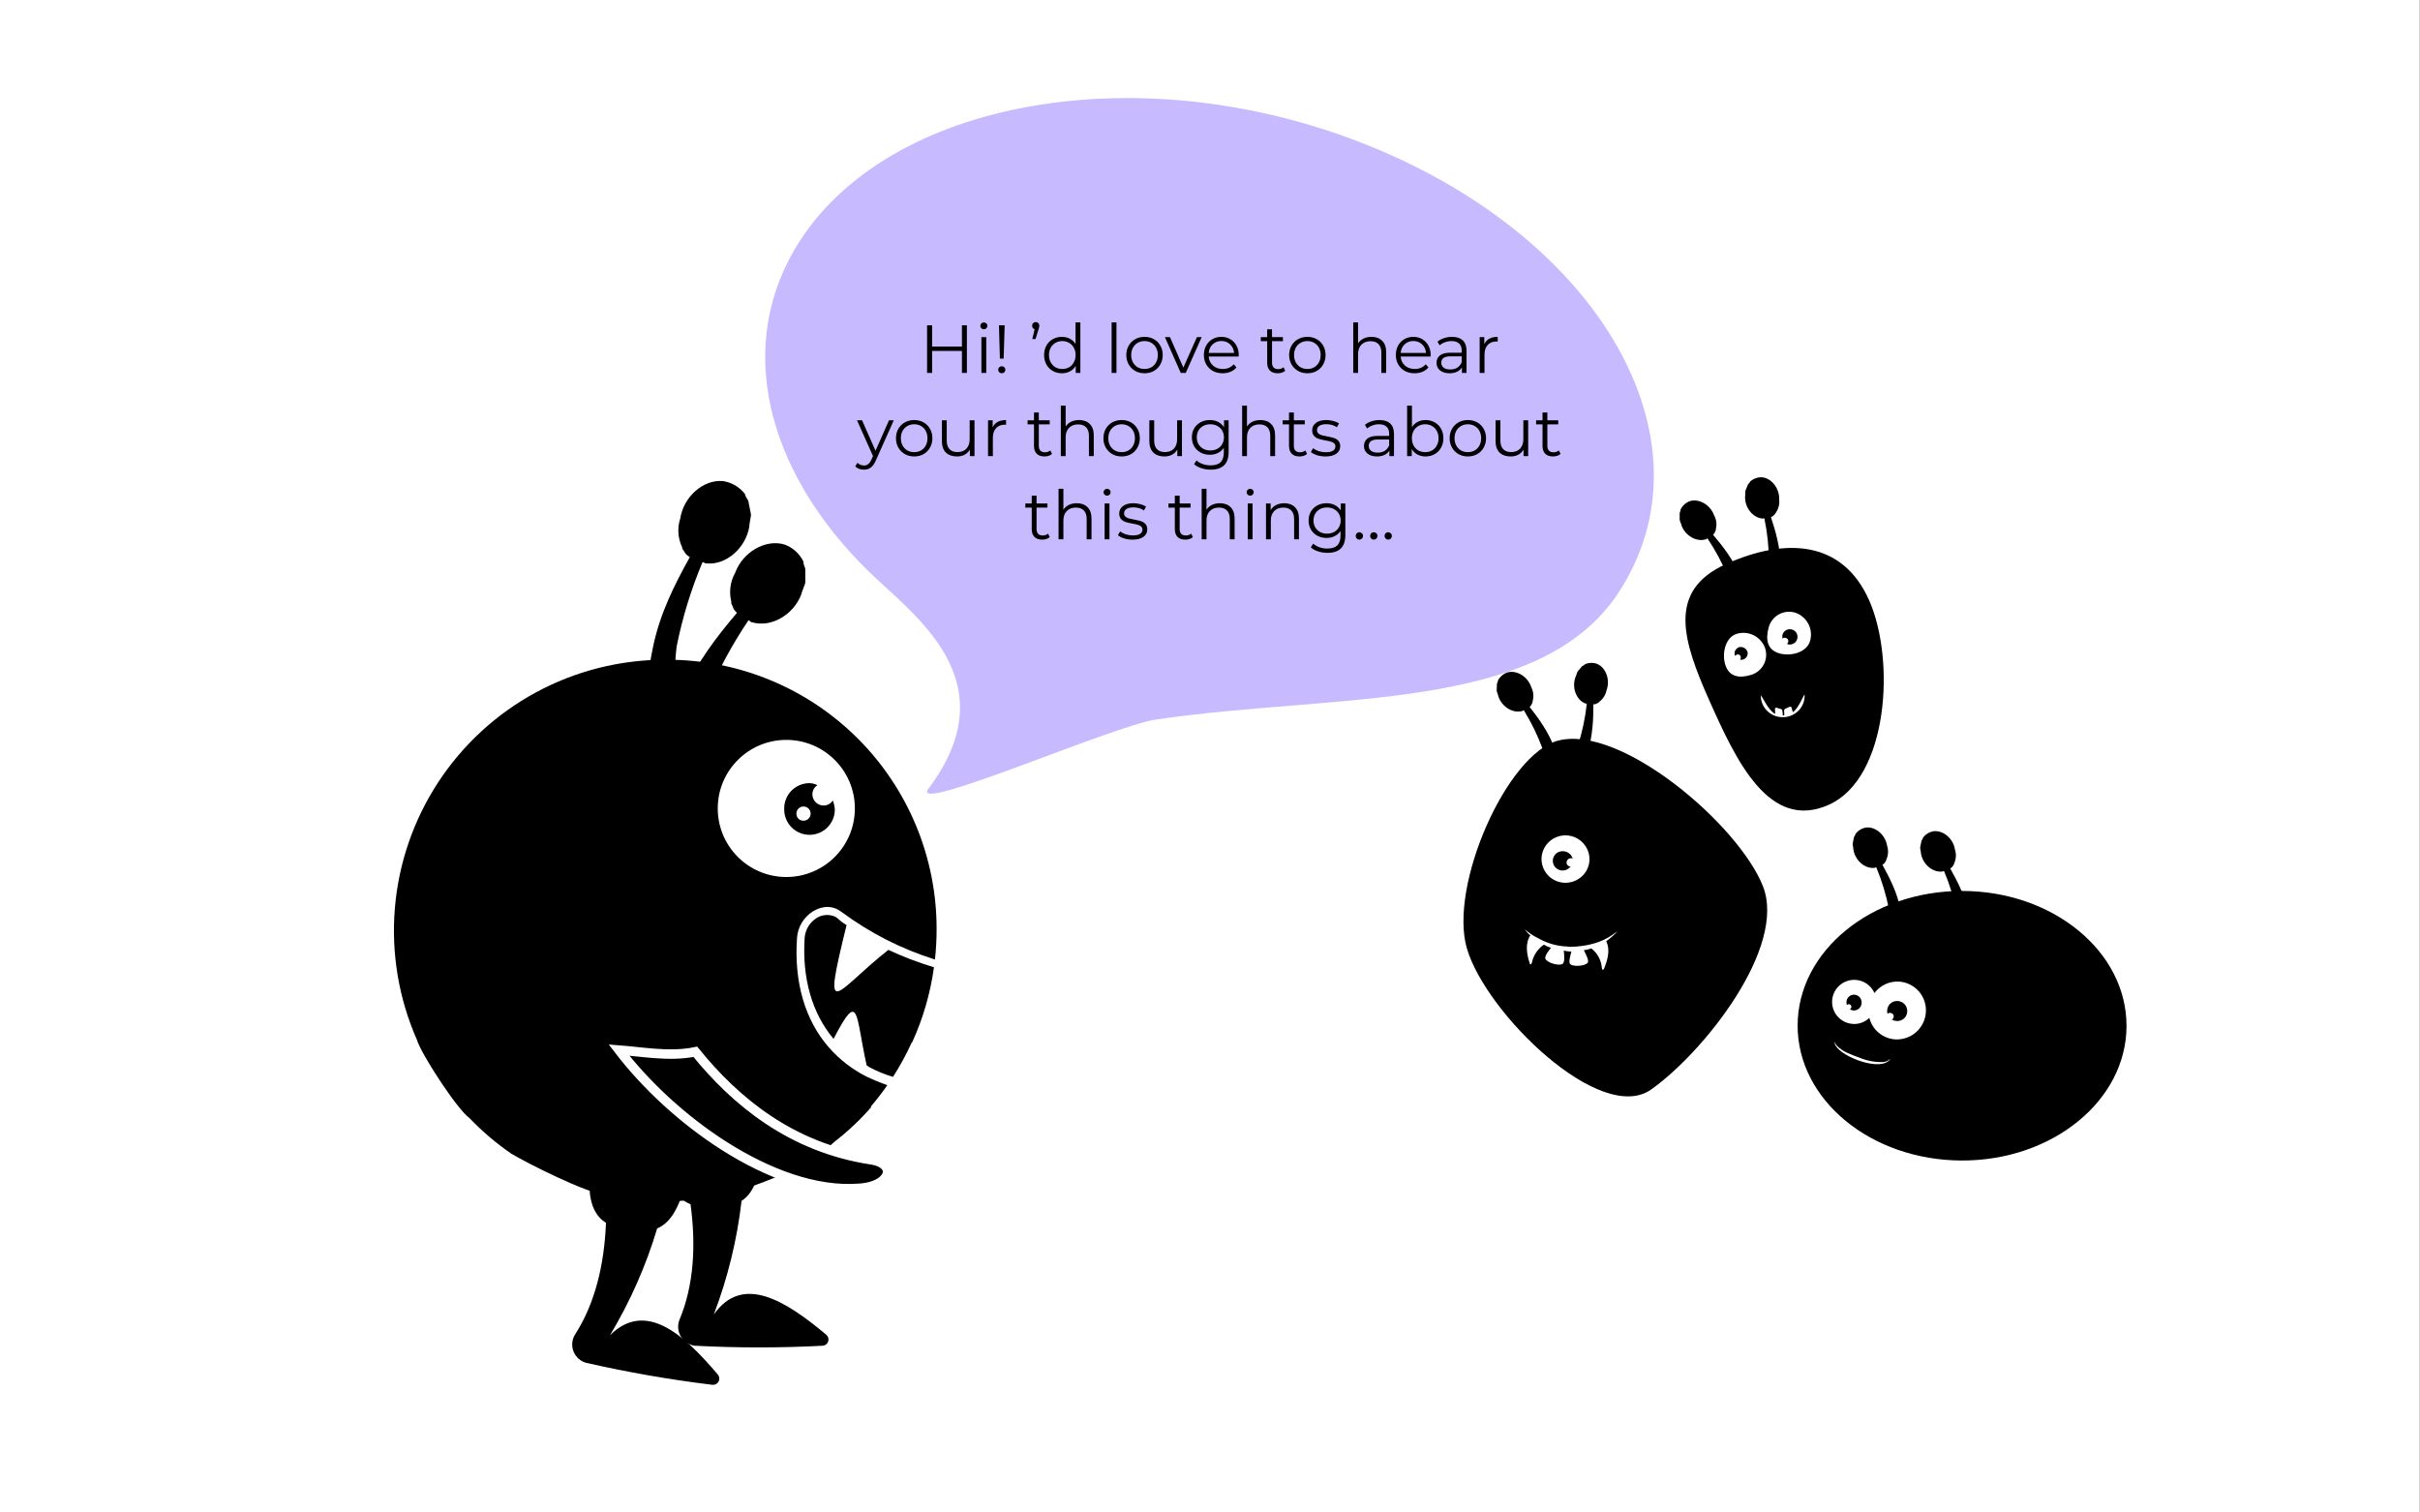
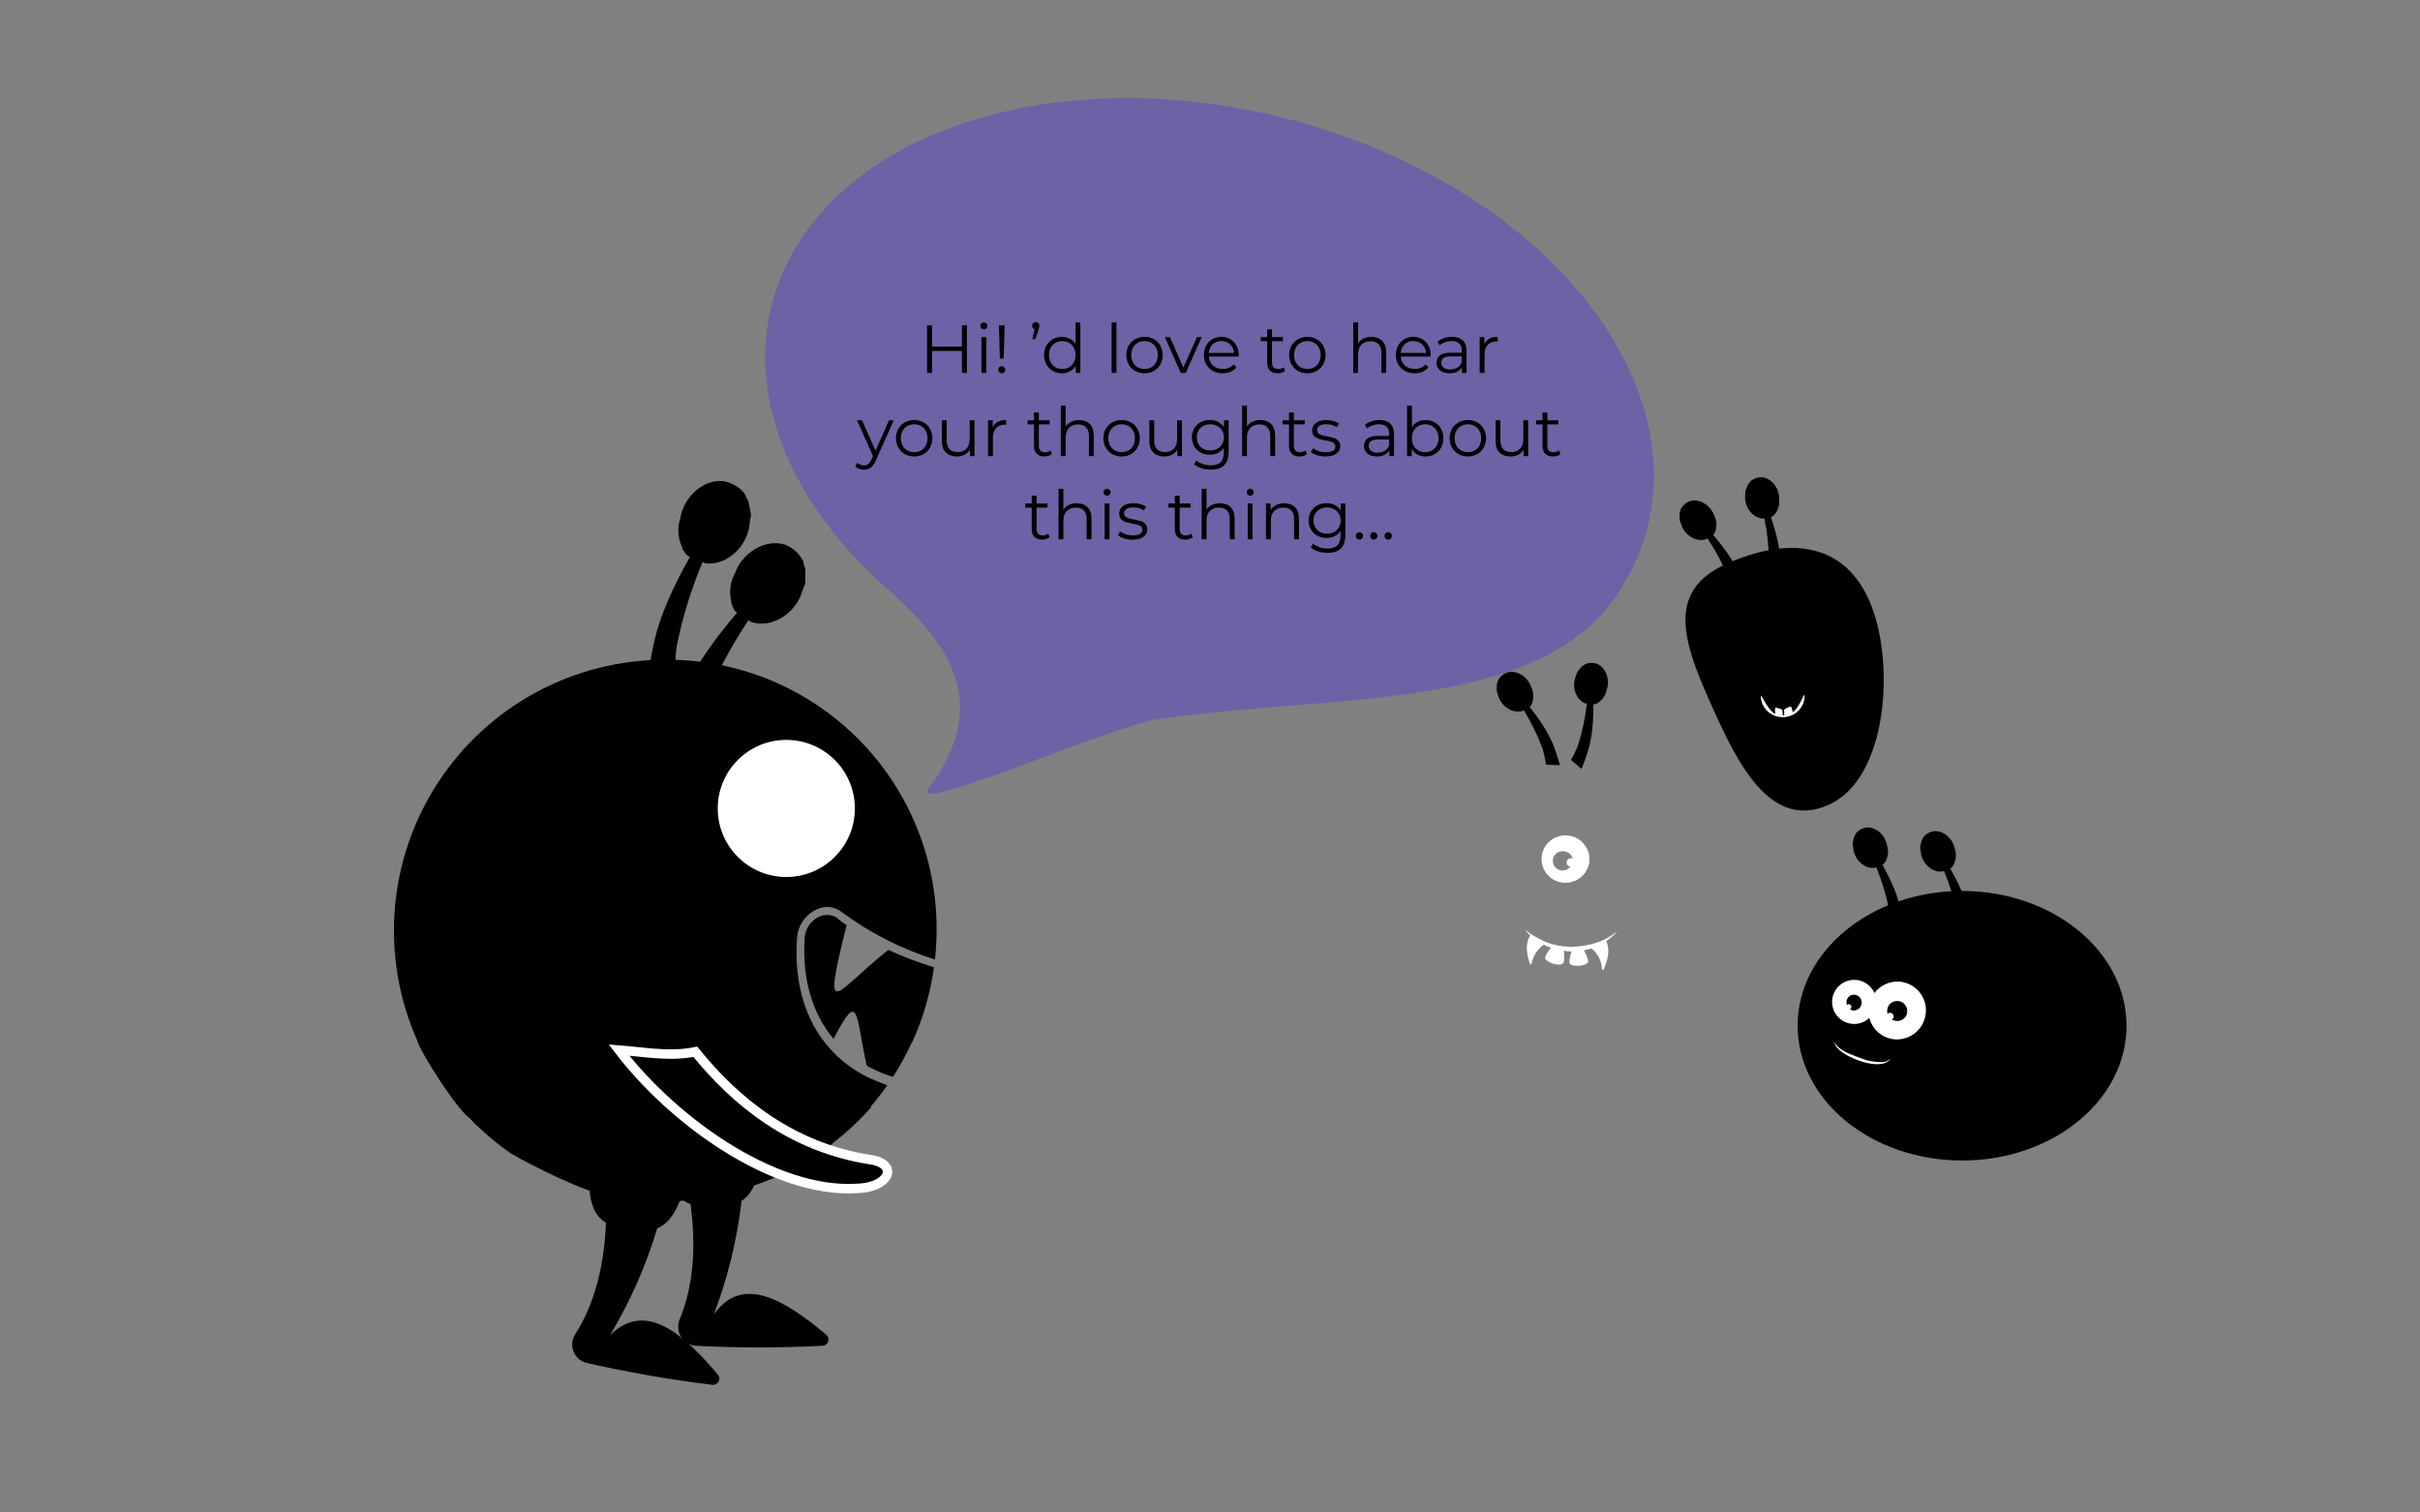
<svg xmlns="http://www.w3.org/2000/svg" width="1280" height="800" viewBox="0 0 1280 800" fill="none">
  <rect x="0" y="0" width="1280" height="800" fill="#808080" stroke="none" />
-   <path d="M1279.82 0H0V800H1279.82V0Z" fill="white" />
  <path d="M342.257 361.783L356.951 358.823C356.895 353.174 357.212 347.527 357.901 341.919C360.948 326.664 365.522 311.753 371.555 297.409C372.535 297.216 372.742 298.208 373.722 298.001C384.111 299.007 394.59 289.8 396.385 278.24C396.192 277.248 397.38 272.941 397.187 271.949L395.821 265.081C395.614 264.104 394.441 263.319 394.055 261.351C391.235 257.641 387.078 255.172 382.464 254.467C372.074 253.461 361.596 262.668 359.8 274.243C358.178 279.218 358.517 284.623 360.75 289.356L360.943 290.333C362.323 292.095 362.516 293.086 363.689 293.871L364.876 294.655C356.58 309.546 349.277 324.26 345.582 341.312C344.127 348.18 343.044 354.93 342.257 361.783Z" fill="black" />
  <path d="M442.96 485.702C442.23 485.064 441.356 484.612 440.413 484.385C438.999 483.966 437.513 483.854 436.052 484.055C434.592 484.257 433.191 484.768 431.943 485.554C430.175 486.663 428.685 488.163 427.589 489.94C426.492 491.716 425.819 493.72 425.621 495.798C424.14 517.455 429.545 535.959 440.887 549.504C454.643 522.977 452.348 536.507 458.418 563.582C459.188 563.834 459.425 564.396 460.195 564.648C464.063 566.695 468.125 568.352 472.322 569.592C476.078 563.758 479.403 557.657 482.272 551.34H482.465C488.222 538.727 492.108 525.342 494 511.608C485.744 509.141 477.682 506.068 469.879 502.415C441.213 525.049 434.638 542.606 447.772 489.299C446.041 488.279 444.428 487.073 442.96 485.702V485.702Z" fill="black" />
  <path d="M379.616 726.964C361.783 705.943 341.543 687.494 322.625 706.268C333.282 688.526 341.674 669.532 347.606 649.724C353.55 647.285 358.454 640.855 361.902 627.89C346.135 630.196 329.788 631.349 314.051 628.866C313.261 628.744 312.495 628.504 311.777 628.156C312.163 638.046 315.596 643.767 320.515 646.797C319.638 668.735 314.809 689.386 304.064 706.017C303.28 707.333 302.807 708.81 302.682 710.335C302.557 711.86 302.783 713.393 303.343 714.819C303.903 716.244 304.783 717.523 305.914 718.56C307.046 719.596 308.401 720.362 309.875 720.8C331.977 725.842 354.328 729.74 376.837 732.478C377.504 732.539 378.174 732.399 378.759 732.075C379.345 731.752 379.819 731.26 380.119 730.665C380.419 730.069 380.532 729.397 380.442 728.737C380.352 728.077 380.064 727.459 379.616 726.964Z" fill="black" />
  <path d="M430.122 481.964C435.424 478.78 440.86 479.003 445.288 482.482C460.187 493.513 476.828 501.975 494.521 507.518C495.105 502.193 495.396 496.84 495.395 491.483C495.428 472.755 491.762 454.205 484.607 436.896C477.452 419.588 466.949 403.861 453.7 390.619C440.452 377.377 424.718 366.88 407.402 359.73C390.086 352.579 371.527 348.917 352.792 348.952H351.696C327.855 348.954 304.392 354.901 283.43 366.253C262.467 377.605 244.669 394.004 231.645 413.965C218.622 433.926 210.784 456.819 208.843 480.571C206.902 504.324 210.918 528.185 220.528 549.994C222.542 557.16 241.797 586.771 248.21 591.287C254.92 598.299 262.324 604.614 270.308 610.134C270.412 610.134 270.53 610.252 270.649 610.326C278.765 615.182 309.928 631.054 321.007 632.253C321.014 632.209 321.014 632.164 321.007 632.12C341.925 636.686 363.601 636.514 384.444 631.616C397.256 628.167 422.435 619.284 436.283 608.431C436.283 608.431 436.387 608.431 436.446 608.431C436.505 608.431 439.912 605.1 441.6 603.738C448.528 598.359 454.926 592.33 460.707 585.735C460.707 585.587 460.707 585.424 460.603 585.276C463.694 581.663 466.602 577.898 469.327 573.979C465.537 572.638 461.819 571.102 458.189 569.375C450.702 565.593 444.014 560.405 438.49 554.095C425.752 539.616 419.976 519.51 421.546 496.354C421.702 493.441 422.563 490.608 424.057 488.101C425.551 485.594 427.633 483.488 430.122 481.964Z" fill="black" />
  <path d="M436.943 705.902C415.773 688.226 392.828 673.484 377.542 695.293C384.92 675.944 389.857 655.747 392.237 635.17C397.618 631.748 401.359 624.621 402.482 611.154C387.432 616.147 371.614 620.043 355.766 620.355C354.971 620.37 354.178 620.266 353.415 620.043C355.499 629.748 359.861 634.859 365.242 636.948C368.199 658.757 367.016 679.914 359.328 698.242C358.793 699.673 358.59 701.208 358.734 702.73C358.877 704.251 359.364 705.721 360.157 707.026C360.95 708.332 362.029 709.44 363.312 710.267C364.595 711.093 366.048 711.617 367.563 711.798C390.093 712.984 412.669 712.984 435.199 711.798C435.859 711.741 436.486 711.486 436.999 711.067C437.513 710.647 437.888 710.082 438.076 709.446C438.264 708.809 438.257 708.131 438.055 707.499C437.853 706.867 437.465 706.31 436.943 705.902V705.902Z" fill="black" />
  <path d="M415.897 463.875C435.924 463.875 452.159 447.64 452.159 427.613C452.159 407.586 435.924 391.351 415.897 391.351C395.87 391.351 379.635 407.586 379.635 427.613C379.635 447.64 395.87 463.875 415.897 463.875Z" fill="white" />
-   <path d="M414.796 428.204C414.796 431.746 416.206 435.143 418.715 437.648C421.225 440.153 424.629 441.56 428.178 441.56C431.727 441.56 435.13 440.153 437.64 437.648C440.149 435.143 441.559 431.746 441.559 428.204C441.455 426.549 441.088 424.921 440.474 423.381C439.968 424.205 439.257 424.886 438.411 425.356C437.564 425.827 436.61 426.071 435.641 426.067C434.064 426.067 432.551 425.441 431.436 424.328C430.321 423.215 429.694 421.705 429.694 420.131C429.689 419.163 429.935 418.212 430.406 417.367C430.877 416.522 431.559 415.813 432.385 415.307C431.05 414.635 429.583 414.265 428.088 414.224C426.285 414.234 424.502 414.608 422.847 415.323C421.191 416.038 419.698 417.08 418.457 418.386C417.215 419.692 416.251 421.234 415.621 422.922C414.992 424.609 414.712 426.405 414.796 428.204V428.204ZM421.234 430.341C421.234 429.597 421.455 428.871 421.869 428.253C422.283 427.635 422.871 427.154 423.559 426.87C424.248 426.587 425.005 426.513 425.735 426.659C426.465 426.805 427.135 427.164 427.661 427.691C428.186 428.218 428.543 428.888 428.687 429.617C428.83 430.347 428.754 431.102 428.467 431.788C428.18 432.474 427.695 433.059 427.075 433.47C426.454 433.88 425.725 434.098 424.981 434.095C424.484 434.108 423.99 434.019 423.529 433.834C423.068 433.65 422.649 433.373 422.299 433.022C421.948 432.671 421.673 432.252 421.49 431.791C421.307 431.33 421.22 430.836 421.234 430.341V430.341Z" fill="black" />
  <path d="M354.531 385.772H369.516C370.57 380.204 371.984 374.711 373.749 369.327C379.702 354.895 387.101 341.103 395.834 328.162C396.829 328.162 396.829 329.157 397.839 329.157C407.879 332.129 419.924 325.146 423.934 314.094C423.934 313.099 425.939 309.073 425.939 308.077V301.051C425.939 300.041 424.944 299.045 424.944 297.025C422.899 292.822 419.298 289.582 414.904 287.993C404.864 285.022 392.819 292.004 388.809 303.056C386.245 307.638 385.523 313.024 386.789 318.12V319.115C387.799 321.121 387.799 322.086 388.809 323.141L389.804 324.136C378.769 337.194 368.729 350.237 361.704 366.311C359.016 372.744 356.639 379.176 354.531 385.772Z" fill="black" />
  <path d="M453.767 628.566L453.738 628.567L453.708 628.569C431.388 630.112 406.261 620.888 382.95 606.057C361.345 592.311 341.563 573.912 327.378 555.394C330.397 555.63 333.386 555.941 336.397 556.255C339.435 556.571 342.495 556.89 345.628 557.136C352.978 557.712 360.417 557.841 367.775 556.319C388.969 582.557 418.526 606.942 460.516 613.408L460.537 613.411L460.557 613.414C464.431 613.945 466.843 615.258 468.134 616.638C469.372 617.959 469.693 619.433 469.312 620.872C468.508 623.907 463.967 628.103 453.767 628.566Z" fill="black" stroke="white" stroke-width="5" />
  <path opacity="0.3" d="M423.242 127.16C473.598 49.719 611.35 28.575 730.937 79.937C850.524 131.299 906.629 235.788 856.273 313.16C814.593 377.232 707.179 366.548 611.489 380.557C588.233 384.021 480.335 431.399 491.088 417.13C533.998 360.193 483.261 325.351 460.092 302.839C405.043 249.503 387.778 181.656 423.242 127.16Z" fill="#471AFF" />
  <path d="M913.013 298.312C944.546 284.195 974.526 285.812 988.592 317.425C1002.66 349.039 998.827 411.569 967.294 425.671C935.76 439.772 918.263 402.287 904.183 370.673C890.102 339.059 881.465 312.413 913.013 298.312Z" fill="black" />
-   <path d="M824.091 391.73C857.576 383.053 919.894 436.625 932.488 468.815C945.082 501.006 901.581 556.176 873.43 576.21C846.672 595.311 785.925 535.98 775.879 501.672C766.174 468.489 797.052 398.763 824.091 391.73Z" fill="black" />
  <path d="M1124.77 542.678C1124.83 503.305 1085.94 471.326 1037.9 471.25C989.863 471.175 950.871 503.032 950.809 542.404C950.747 581.777 989.639 613.756 1037.68 613.832C1085.71 613.907 1124.71 582.051 1124.77 542.678Z" fill="black" />
  <path d="M1004.74 519.21C1002.19 519.015 999.64 519.466 997.316 520.52C994.991 521.574 992.972 523.197 991.445 525.238C990.612 523.35 989.292 521.715 987.619 520.501C985.946 519.287 983.981 518.537 981.923 518.328C979.865 518.118 977.788 518.456 975.903 519.308C974.019 520.159 972.395 521.494 971.196 523.176C969.998 524.857 969.267 526.826 969.08 528.88C968.892 530.935 969.254 533.003 970.129 534.873C971.004 536.742 972.36 538.347 974.059 539.524C975.759 540.701 977.74 541.407 979.803 541.572C981.434 541.708 983.076 541.494 984.617 540.943C986.158 540.392 987.562 539.518 988.735 538.379C989.509 541.449 991.231 544.198 993.656 546.239C996.082 548.28 999.089 549.509 1002.25 549.753C1006.3 550.023 1010.29 548.69 1013.36 546.043C1016.42 543.396 1018.32 539.65 1018.63 535.617C1018.96 531.606 1017.69 527.626 1015.09 524.55C1012.48 521.474 1008.76 519.554 1004.74 519.21V519.21ZM980.19 534.474C979.565 534.407 978.969 534.176 978.463 533.806C978.674 533.676 978.855 533.503 978.993 533.299C979.132 533.094 979.225 532.862 979.267 532.618C979.27 532.255 979.14 531.904 978.901 531.631C978.663 531.357 978.332 531.18 977.971 531.133C977.766 531.117 977.559 531.148 977.368 531.226C977.176 531.303 977.006 531.424 976.87 531.579C976.709 531.06 976.634 530.518 976.646 529.975C976.661 529.439 976.785 528.911 977.01 528.423C977.235 527.936 977.557 527.499 977.957 527.139C978.356 526.78 978.825 526.505 979.334 526.331C979.843 526.158 980.383 526.089 980.919 526.129C981.469 526.171 982.005 526.324 982.493 526.579C982.982 526.834 983.413 527.185 983.762 527.612C984.11 528.038 984.367 528.531 984.519 529.059C984.67 529.588 984.711 530.142 984.641 530.688C984.558 531.774 984.045 532.783 983.216 533.493C982.387 534.203 981.309 534.556 980.22 534.474H980.19ZM1003.07 540.027C1002.22 539.966 1001.38 539.718 1000.63 539.3C1000.91 539.16 1001.16 538.95 1001.33 538.69C1001.51 538.43 1001.62 538.128 1001.64 537.815C1001.68 537.301 1001.52 536.792 1001.18 536.399C1000.85 536.007 1000.37 535.763 999.857 535.721C999.58 535.682 999.297 535.714 999.036 535.815C998.775 535.917 998.545 536.084 998.368 536.3C998.2 535.661 998.134 535 998.174 534.34C998.217 533.641 998.401 532.956 998.715 532.329C999.029 531.702 999.466 531.144 1000 530.689C1000.54 530.235 1001.16 529.892 1001.83 529.683C1002.5 529.473 1003.21 529.401 1003.91 529.47C1005.31 529.588 1006.61 530.254 1007.53 531.325C1008.44 532.396 1008.9 533.784 1008.79 535.187C1008.74 535.88 1008.56 536.557 1008.24 537.177C1007.93 537.798 1007.5 538.35 1006.97 538.801C1006.44 539.252 1005.82 539.593 1005.16 539.804C1004.5 540.014 1003.8 540.09 1003.1 540.027H1003.07Z" fill="white" />
  <path d="M999.715 560.249C994.996 567.068 974.645 559.253 971.072 553.279C970.614 552.682 970.387 551.936 970.432 551.182H970.581C970.67 551.854 970.973 552.479 971.444 552.962C974.734 556.522 979.617 557.941 983.994 559.615C987.805 561.16 991.89 561.889 995.993 561.757C997.354 561.723 998.648 561.149 999.596 560.158L999.715 560.249V560.249Z" fill="white" />
  <path d="M809.437 494.696C806.618 499.052 807.449 504.585 809.156 509.612C809.156 510.358 809.957 510.298 810.253 509.165C811.07 505.296 813.339 501.893 816.589 499.663C817.787 500.348 819.049 500.912 820.357 501.349C819.318 502.542 816.781 505.823 817.39 507.121C818.324 509.299 824.808 511.178 826.603 509.717C827.82 508.807 827.285 504.078 827.107 502.825C828.367 503.096 829.648 503.261 830.935 503.318H831.158C830.757 504.914 829.496 508.941 830.49 509.91C832.063 511.521 838.605 511.014 839.822 509.135C840.623 507.897 838.339 503.959 837.76 502.587C839.106 502.42 840.429 502.105 841.706 501.647C843.308 502.879 844.631 504.438 845.588 506.223C846.544 508.008 847.113 509.976 847.255 511.999C847.433 513.252 847.952 513.132 848.353 512.521C850.296 507.703 851.854 502.527 849.57 497.843C851.721 496.307 853.709 494.553 855.504 492.608C853.471 493.786 847.121 500.394 830.727 500.812C825.401 500.424 820.757 500.215 813.384 496.173C810.873 494.913 808.53 493.339 806.411 491.489C806.411 491.489 806.99 492.131 807.895 493.324C808.357 493.837 808.874 494.297 809.437 494.696V494.696Z" fill="white" />
  <path d="M838.563 447.469C837.182 445.398 835.212 443.779 832.902 442.817C830.593 441.856 828.048 441.595 825.589 442.068C823.13 442.541 820.867 443.726 819.088 445.473C817.308 447.221 816.092 449.452 815.592 451.885C815.092 454.318 815.331 456.843 816.279 459.142C817.227 461.44 818.841 463.408 820.918 464.796C822.994 466.185 825.44 466.932 827.944 466.943C830.449 466.954 832.901 466.228 834.989 464.857C836.391 463.961 837.598 462.796 838.538 461.431C839.479 460.066 840.135 458.529 840.468 456.909C840.801 455.289 840.804 453.619 840.477 451.998C840.15 450.377 839.499 448.837 838.563 447.469V447.469ZM832.039 454.069C831.271 453.843 830.445 453.911 829.726 454.26C829.464 454.415 829.236 454.621 829.055 454.864C828.873 455.107 828.742 455.384 828.669 455.677C828.596 455.971 828.582 456.276 828.629 456.575C828.675 456.874 828.781 457.161 828.94 457.42C829.158 457.702 829.433 457.936 829.747 458.108C830.06 458.28 830.407 458.386 830.764 458.419C830.319 458.684 830.007 459.169 829.577 459.433C829.016 459.847 828.376 460.144 827.696 460.305C827.016 460.467 826.309 460.49 825.62 460.374C824.93 460.257 824.272 460.003 823.684 459.627C823.096 459.251 822.592 458.761 822.2 458.186C821.809 457.611 821.539 456.964 821.408 456.283C821.276 455.602 821.285 454.901 821.434 454.224C821.583 453.546 821.869 452.906 822.275 452.341C822.681 451.776 823.198 451.299 823.795 450.938C824.997 450.261 826.41 450.051 827.76 450.347C829.11 450.643 830.302 451.424 831.105 452.54C831.372 452.981 831.55 453.76 832.039 454.069Z" fill="white" />
-   <path d="M918.423 335.304C912.387 337.253 910.558 346.165 912.729 352.161C914.899 358.157 920.325 358.856 926.376 356.907C927.808 356.46 929.134 355.727 930.274 354.753C931.415 353.779 932.346 352.583 933.012 351.238C933.678 349.893 934.064 348.427 934.147 346.929C934.231 345.43 934.01 343.93 933.497 342.52C932.376 339.622 930.191 337.261 927.39 335.92C924.588 334.579 921.381 334.359 918.423 335.304V335.304ZM921.708 348.903C921.259 349.015 920.789 349.015 920.34 348.903C920.505 348.695 920.624 348.456 920.69 348.199C920.757 347.943 920.769 347.676 920.727 347.415C920.697 347.205 920.622 347.005 920.508 346.826C920.394 346.648 920.244 346.496 920.066 346.38C919.889 346.265 919.689 346.188 919.48 346.156C919.271 346.124 919.057 346.138 918.854 346.195C918.448 346.289 918.089 346.527 917.843 346.864C917.745 346.792 917.663 346.701 917.601 346.596C917.54 346.491 917.501 346.375 917.486 346.254C917.329 345.377 917.515 344.473 918.004 343.728C918.494 342.984 919.25 342.455 920.117 342.252C921.009 342.115 921.921 342.298 922.691 342.769C923.462 343.24 924.04 343.969 924.325 344.826C924.509 345.705 924.345 346.62 923.868 347.381C923.391 348.141 922.638 348.687 921.768 348.903H921.708Z" fill="white" />
-   <path d="M957.41 338.992C958.26 335.994 957.934 332.785 956.499 330.019C955.064 327.253 952.628 325.139 949.689 324.109C948.26 323.646 946.753 323.478 945.258 323.614C943.763 323.75 942.31 324.187 940.989 324.899C939.667 325.611 938.502 326.583 937.566 327.757C936.629 328.93 935.94 330.282 935.539 331.729C933.754 338.055 934.646 343.472 940.717 345.452C946.787 347.431 955.625 345.273 957.41 338.992ZM945.24 340.481C945.563 340.215 945.789 339.848 945.88 339.439C945.92 339.204 945.913 338.964 945.86 338.732C945.807 338.499 945.709 338.28 945.571 338.086C945.432 337.893 945.257 337.728 945.054 337.603C944.852 337.477 944.627 337.393 944.392 337.355C944.099 337.296 943.797 337.301 943.507 337.37C943.216 337.44 942.945 337.572 942.711 337.757C942.8 337.31 942.711 336.611 942.711 336.164C942.801 335.64 942.995 335.138 943.279 334.688C943.564 334.238 943.935 333.848 944.37 333.541C944.805 333.234 945.296 333.016 945.816 332.9C946.335 332.783 946.873 332.769 947.397 332.86C947.922 332.951 948.423 333.144 948.873 333.429C949.323 333.714 949.713 334.085 950.019 334.52C950.326 334.955 950.544 335.447 950.661 335.967C950.778 336.486 950.791 337.024 950.7 337.549C950.601 338.09 950.394 338.606 950.091 339.066C949.789 339.526 949.397 339.921 948.939 340.226C948.481 340.532 947.966 340.742 947.425 340.845C946.884 340.947 946.328 340.94 945.79 340.823C945.641 340.808 945.508 340.57 945.24 340.54V340.481Z" fill="white" />
  <path d="M948.245 376.689L947.626 374.296C947.586 374.194 947.525 374.101 947.446 374.023C947.368 373.945 947.274 373.884 947.17 373.843C947.066 373.803 946.955 373.783 946.843 373.787C946.731 373.79 946.621 373.816 946.52 373.863C945.754 374.195 945.12 374.512 944.369 374.844C944.169 374.923 943.997 375.055 943.872 375.226C943.747 375.397 943.674 375.6 943.661 375.81L943.764 378.39H942.984L942.748 375.824C942.696 375.62 942.587 375.433 942.434 375.286C942.28 375.138 942.088 375.035 941.878 374.988L939.83 374.397C939.725 374.336 939.606 374.304 939.484 374.305C939.363 374.305 939.244 374.339 939.14 374.401C939.037 374.464 938.953 374.553 938.898 374.659C938.843 374.765 938.818 374.884 938.828 375.002L938.945 377.583C935.497 376.141 931.739 367.823 931.4 367.809C931.367 368.289 931.367 368.77 931.4 369.25C931.73 372.19 933.221 374.888 935.555 376.768C937.889 378.649 940.881 379.563 943.894 379.317C946.907 379.071 949.703 377.683 951.686 375.45C953.668 373.217 954.681 370.315 954.508 367.362C953.977 367.448 951.339 374.743 948.245 376.689Z" fill="white" />
  <path d="M941.348 307.948L934.522 305.185C935.07 302.463 935.444 299.709 935.639 296.94C935.6 289.291 934.786 281.666 933.21 274.18C932.748 274.002 932.569 274.448 932.107 274.269C926.98 273.779 922.792 268.327 923.015 262.622C923.194 262.162 923.015 259.963 923.209 259.518L924.521 256.324C924.7 255.863 925.341 255.596 925.713 254.689C927.422 253.159 929.663 252.354 931.958 252.446C937.085 252.922 941.273 258.389 941.05 264.093C941.37 266.644 940.703 269.22 939.187 271.298L938.993 271.744C938.173 272.472 937.979 272.932 937.339 273.23L936.698 273.497C939.306 281.46 941.467 289.229 941.691 297.816C941.721 301.203 941.616 304.561 941.348 307.948Z" fill="black" />
  <path d="M923.286 312.969H915.945C915.436 310.25 914.752 307.567 913.898 304.936C910.991 297.88 907.384 291.133 903.131 284.796C902.641 284.796 902.626 285.285 902.137 285.285C897.228 286.767 891.34 283.314 889.383 277.875C889.383 277.386 888.404 275.43 888.419 274.911V271.473C888.419 270.984 888.908 270.495 888.908 269.502C889.907 267.435 891.673 265.84 893.832 265.056C898.741 263.574 904.629 267.042 906.586 272.466C907.843 274.722 908.188 277.373 907.55 279.876V280.365C907.061 281.343 907.061 281.847 906.571 282.321L906.067 282.81C911.466 289.198 916.36 295.585 919.786 303.439C921.091 306.596 922.262 309.738 923.286 312.969Z" fill="black" />
  <path d="M1042.67 492.326L1035.44 490.843C1035.46 488.074 1035.31 485.305 1034.97 482.555C1033.47 475.07 1031.21 467.754 1028.25 460.714C1027.75 460.611 1027.66 461.1 1027.17 460.996C1022.04 461.485 1016.91 456.978 1016.03 451.299C1016.12 450.81 1015.53 448.704 1015.62 448.215L1016.3 444.849C1016.4 444.36 1016.98 443.974 1017.16 443.011C1018.55 441.19 1020.6 439.982 1022.87 439.645C1028.01 439.141 1033.15 443.663 1034.03 449.342C1034.83 451.783 1034.66 454.436 1033.56 456.756L1033.47 457.23C1032.8 458.105 1032.69 458.579 1032.11 458.965L1031.53 459.35C1035.62 466.66 1039.21 473.881 1041.08 482.244C1041.78 485.654 1042.28 489.034 1042.67 492.326Z" fill="black" />
  <path d="M1006.69 490.374L999.528 488.891C999.555 486.12 999.398 483.351 999.055 480.602C997.575 473.116 995.349 465.799 992.411 458.761C991.924 458.657 991.835 459.146 991.348 459.043C986.269 459.547 981.189 455.024 980.304 449.345C980.407 448.871 979.831 446.75 979.92 446.261L980.584 442.895C980.688 442.421 981.249 442.035 981.441 441.071C982.814 439.247 984.843 438.033 987.096 437.691C992.175 437.201 997.269 441.709 998.14 447.388C998.932 449.829 998.763 452.482 997.667 454.802L997.579 455.276C996.899 456.151 996.811 456.626 996.235 457.011L995.659 457.412C999.705 464.707 1003.26 471.928 1005.09 480.291C1005.77 483.701 1006.3 487.008 1006.69 490.374Z" fill="black" />
  <path d="M836.502 406.693L830.957 401.966C832.307 399.576 833.505 397.102 834.545 394.559C836.873 387.302 838.464 379.827 839.296 372.247C838.914 371.921 838.605 372.247 838.237 371.98C833.575 369.936 831.325 363.506 833.31 358.128C833.619 357.757 834.134 355.624 834.443 355.164L836.649 352.557C836.972 352.172 837.649 352.127 838.281 351.372C840.354 350.449 842.703 350.38 844.826 351.179C849.488 353.224 851.738 359.654 849.768 365.032C849.274 367.549 847.849 369.784 845.782 371.284L845.473 371.654C844.473 372.084 844.149 372.469 843.458 372.513H842.782C842.782 380.869 842.384 388.899 839.943 397.107C838.928 400.426 837.781 403.581 836.502 406.693Z" fill="black" />
  <path d="M825.099 404.74L817.747 404.442C817.342 401.694 816.76 398.976 816.006 396.303C813.372 389.108 810.016 382.199 805.989 375.68C805.498 375.68 805.483 376.156 804.992 376.126C800.006 377.406 794.247 373.716 792.49 368.225C792.49 367.734 791.612 365.725 791.627 365.249L791.761 361.797C791.761 361.306 792.297 360.845 792.342 359.848C793.438 357.837 795.265 356.324 797.446 355.622C802.432 354.342 808.192 358.032 809.948 363.523C811.114 365.826 811.354 368.488 810.618 370.963V371.454C810.082 372.421 810.067 372.942 809.561 373.388L809.04 373.864C814.205 380.471 818.863 387.077 821.989 395.083C823.15 398.312 824.192 401.511 825.099 404.74Z" fill="black" />
  <path d="M511.416 172.053V197.253H508.788V185.625H493.02V197.253H490.356V172.053H493.02V183.285H508.788V172.053H511.416ZM519.101 178.317H521.657V197.253H519.101V178.317ZM520.397 174.177C519.869 174.177 519.425 173.997 519.065 173.637C518.705 173.277 518.525 172.845 518.525 172.341C518.525 171.861 518.705 171.441 519.065 171.081C519.425 170.721 519.869 170.541 520.397 170.541C520.925 170.541 521.369 170.721 521.729 171.081C522.089 171.417 522.269 171.825 522.269 172.305C522.269 172.833 522.089 173.277 521.729 173.637C521.369 173.997 520.925 174.177 520.397 174.177ZM528.373 172.053H531.397L530.857 189.693H528.877L528.373 172.053ZM529.885 197.433C529.357 197.433 528.901 197.253 528.517 196.893C528.157 196.509 527.977 196.065 527.977 195.561C527.977 195.033 528.157 194.601 528.517 194.265C528.877 193.905 529.333 193.725 529.885 193.725C530.413 193.725 530.857 193.905 531.217 194.265C531.577 194.601 531.757 195.033 531.757 195.561C531.757 196.065 531.577 196.509 531.217 196.893C530.857 197.253 530.413 197.433 529.885 197.433ZM547.83 170.361C548.382 170.361 548.838 170.553 549.198 170.937C549.558 171.297 549.738 171.753 549.738 172.305C549.738 172.593 549.69 172.905 549.594 173.241C549.522 173.553 549.414 173.925 549.27 174.357L547.722 179.325H545.994L547.254 174.141C546.846 174.021 546.522 173.805 546.282 173.493C546.042 173.157 545.922 172.761 545.922 172.305C545.922 171.729 546.102 171.261 546.462 170.901C546.822 170.541 547.278 170.361 547.83 170.361ZM571.432 170.541V197.253H568.984V193.509C568.216 194.781 567.196 195.753 565.924 196.425C564.676 197.097 563.26 197.433 561.676 197.433C559.9 197.433 558.292 197.025 556.852 196.209C555.412 195.393 554.284 194.253 553.468 192.789C552.652 191.325 552.244 189.657 552.244 187.785C552.244 185.913 552.652 184.245 553.468 182.781C554.284 181.317 555.412 180.189 556.852 179.397C558.292 178.581 559.9 178.173 561.676 178.173C563.212 178.173 564.592 178.497 565.816 179.145C567.064 179.769 568.084 180.693 568.876 181.917V170.541H571.432ZM561.892 195.165C563.212 195.165 564.4 194.865 565.456 194.265C566.536 193.641 567.376 192.765 567.976 191.637C568.6 190.509 568.912 189.225 568.912 187.785C568.912 186.345 568.6 185.061 567.976 183.933C567.376 182.805 566.536 181.941 565.456 181.341C564.4 180.717 563.212 180.405 561.892 180.405C560.548 180.405 559.336 180.717 558.256 181.341C557.2 181.941 556.36 182.805 555.736 183.933C555.136 185.061 554.836 186.345 554.836 187.785C554.836 189.225 555.136 190.509 555.736 191.637C556.36 192.765 557.2 193.641 558.256 194.265C559.336 194.865 560.548 195.165 561.892 195.165ZM587.972 170.541H590.528V197.253H587.972V170.541ZM605.38 197.433C603.556 197.433 601.912 197.025 600.448 196.209C598.984 195.369 597.832 194.217 596.992 192.753C596.152 191.289 595.732 189.633 595.732 187.785C595.732 185.937 596.152 184.281 596.992 182.817C597.832 181.353 598.984 180.213 600.448 179.397C601.912 178.581 603.556 178.173 605.38 178.173C607.204 178.173 608.848 178.581 610.312 179.397C611.776 180.213 612.916 181.353 613.732 182.817C614.572 184.281 614.992 185.937 614.992 187.785C614.992 189.633 614.572 191.289 613.732 192.753C612.916 194.217 611.776 195.369 610.312 196.209C608.848 197.025 607.204 197.433 605.38 197.433ZM605.38 195.165C606.724 195.165 607.924 194.865 608.98 194.265C610.06 193.641 610.9 192.765 611.5 191.637C612.1 190.509 612.4 189.225 612.4 187.785C612.4 186.345 612.1 185.061 611.5 183.933C610.9 182.805 610.06 181.941 608.98 181.341C607.924 180.717 606.724 180.405 605.38 180.405C604.036 180.405 602.824 180.717 601.744 181.341C600.688 181.941 599.848 182.805 599.224 183.933C598.624 185.061 598.324 186.345 598.324 187.785C598.324 189.225 598.624 190.509 599.224 191.637C599.848 192.765 600.688 193.641 601.744 194.265C602.824 194.865 604.036 195.165 605.38 195.165ZM635.595 178.317L627.171 197.253H624.543L616.155 178.317H618.819L625.911 194.445L633.075 178.317H635.595ZM655.155 188.577H639.315C639.459 190.545 640.215 192.141 641.583 193.365C642.951 194.565 644.679 195.165 646.767 195.165C647.943 195.165 649.023 194.961 650.007 194.553C650.991 194.121 651.843 193.497 652.563 192.681L654.003 194.337C653.163 195.345 652.107 196.113 650.835 196.641C649.587 197.169 648.207 197.433 646.695 197.433C644.751 197.433 643.023 197.025 641.511 196.209C640.023 195.369 638.859 194.217 638.019 192.753C637.179 191.289 636.759 189.633 636.759 187.785C636.759 185.937 637.155 184.281 637.947 182.817C638.763 181.353 639.867 180.213 641.259 179.397C642.675 178.581 644.259 178.173 646.011 178.173C647.763 178.173 649.335 178.581 650.727 179.397C652.119 180.213 653.211 181.353 654.003 182.817C654.795 184.257 655.191 185.913 655.191 187.785L655.155 188.577ZM646.011 180.369C644.187 180.369 642.651 180.957 641.403 182.133C640.179 183.285 639.483 184.797 639.315 186.669H652.743C652.575 184.797 651.867 183.285 650.619 182.133C649.395 180.957 647.859 180.369 646.011 180.369ZM679.788 196.101C679.308 196.533 678.708 196.869 677.988 197.109C677.292 197.325 676.56 197.433 675.792 197.433C674.016 197.433 672.648 196.953 671.688 195.993C670.728 195.033 670.248 193.677 670.248 191.925V180.477H666.864V178.317H670.248V174.177H672.804V178.317H678.564V180.477H672.804V191.781C672.804 192.909 673.08 193.773 673.632 194.373C674.208 194.949 675.024 195.237 676.08 195.237C676.608 195.237 677.112 195.153 677.592 194.985C678.096 194.817 678.528 194.577 678.888 194.265L679.788 196.101ZM691.513 197.433C689.689 197.433 688.045 197.025 686.581 196.209C685.117 195.369 683.965 194.217 683.125 192.753C682.285 191.289 681.865 189.633 681.865 187.785C681.865 185.937 682.285 184.281 683.125 182.817C683.965 181.353 685.117 180.213 686.581 179.397C688.045 178.581 689.689 178.173 691.513 178.173C693.337 178.173 694.981 178.581 696.445 179.397C697.909 180.213 699.049 181.353 699.865 182.817C700.705 184.281 701.125 185.937 701.125 187.785C701.125 189.633 700.705 191.289 699.865 192.753C699.049 194.217 697.909 195.369 696.445 196.209C694.981 197.025 693.337 197.433 691.513 197.433ZM691.513 195.165C692.857 195.165 694.057 194.865 695.113 194.265C696.193 193.641 697.033 192.765 697.633 191.637C698.233 190.509 698.533 189.225 698.533 187.785C698.533 186.345 698.233 185.061 697.633 183.933C697.033 182.805 696.193 181.941 695.113 181.341C694.057 180.717 692.857 180.405 691.513 180.405C690.169 180.405 688.957 180.717 687.877 181.341C686.821 181.941 685.981 182.805 685.357 183.933C684.757 185.061 684.457 186.345 684.457 187.785C684.457 189.225 684.757 190.509 685.357 191.637C685.981 192.765 686.821 193.641 687.877 194.265C688.957 194.865 690.169 195.165 691.513 195.165ZM725.413 178.173C727.789 178.173 729.673 178.869 731.065 180.261C732.481 181.629 733.189 183.633 733.189 186.273V197.253H730.633V186.525C730.633 184.557 730.141 183.057 729.157 182.025C728.173 180.993 726.769 180.477 724.945 180.477C722.905 180.477 721.285 181.089 720.085 182.313C718.909 183.513 718.321 185.181 718.321 187.317V197.253H715.765V170.541H718.321V181.629C719.017 180.525 719.977 179.673 721.201 179.073C722.425 178.473 723.829 178.173 725.413 178.173ZM756.687 188.577H740.847C740.991 190.545 741.747 192.141 743.115 193.365C744.483 194.565 746.211 195.165 748.299 195.165C749.475 195.165 750.555 194.961 751.539 194.553C752.523 194.121 753.375 193.497 754.095 192.681L755.535 194.337C754.695 195.345 753.639 196.113 752.367 196.641C751.119 197.169 749.739 197.433 748.227 197.433C746.283 197.433 744.555 197.025 743.043 196.209C741.555 195.369 740.391 194.217 739.551 192.753C738.711 191.289 738.291 189.633 738.291 187.785C738.291 185.937 738.687 184.281 739.479 182.817C740.295 181.353 741.399 180.213 742.791 179.397C744.207 178.581 745.791 178.173 747.543 178.173C749.295 178.173 750.867 178.581 752.259 179.397C753.651 180.213 754.743 181.353 755.535 182.817C756.327 184.257 756.723 185.913 756.723 187.785L756.687 188.577ZM747.543 180.369C745.719 180.369 744.183 180.957 742.935 182.133C741.711 183.285 741.015 184.797 740.847 186.669H754.275C754.107 184.797 753.399 183.285 752.151 182.133C750.927 180.957 749.391 180.369 747.543 180.369ZM768.022 178.173C770.494 178.173 772.39 178.797 773.71 180.045C775.03 181.269 775.69 183.093 775.69 185.517V197.253H773.242V194.301C772.666 195.285 771.814 196.053 770.686 196.605C769.582 197.157 768.262 197.433 766.726 197.433C764.614 197.433 762.934 196.929 761.686 195.921C760.438 194.913 759.814 193.581 759.814 191.925C759.814 190.317 760.39 189.021 761.542 188.037C762.718 187.053 764.578 186.561 767.122 186.561H773.134V185.409C773.134 183.777 772.678 182.541 771.766 181.701C770.854 180.837 769.522 180.405 767.77 180.405C766.57 180.405 765.418 180.609 764.314 181.017C763.21 181.401 762.262 181.941 761.47 182.637L760.318 180.729C761.278 179.913 762.43 179.289 763.774 178.857C765.118 178.401 766.534 178.173 768.022 178.173ZM767.122 195.417C768.562 195.417 769.798 195.093 770.83 194.445C771.862 193.773 772.63 192.813 773.134 191.565V188.469H767.194C763.954 188.469 762.334 189.597 762.334 191.853C762.334 192.957 762.754 193.833 763.594 194.481C764.434 195.105 765.61 195.417 767.122 195.417ZM785.08 182.025C785.68 180.753 786.568 179.793 787.744 179.145C788.944 178.497 790.42 178.173 792.172 178.173V180.657L791.56 180.621C789.568 180.621 788.008 181.233 786.88 182.457C785.752 183.681 785.188 185.397 785.188 187.605V197.253H782.632V178.317H785.08V182.025ZM472.734 222.317L463.266 243.521C462.498 245.297 461.61 246.557 460.602 247.301C459.594 248.045 458.382 248.417 456.966 248.417C456.054 248.417 455.202 248.273 454.41 247.985C453.618 247.697 452.934 247.265 452.358 246.689L453.546 244.781C454.506 245.741 455.658 246.221 457.002 246.221C457.866 246.221 458.598 245.981 459.198 245.501C459.822 245.021 460.398 244.205 460.926 243.053L461.754 241.217L453.294 222.317H455.958L463.086 238.409L470.214 222.317H472.734ZM483.546 241.433C481.722 241.433 480.078 241.025 478.614 240.209C477.15 239.369 475.998 238.217 475.158 236.753C474.318 235.289 473.898 233.633 473.898 231.785C473.898 229.937 474.318 228.281 475.158 226.817C475.998 225.353 477.15 224.213 478.614 223.397C480.078 222.581 481.722 222.173 483.546 222.173C485.37 222.173 487.014 222.581 488.478 223.397C489.942 224.213 491.082 225.353 491.898 226.817C492.738 228.281 493.158 229.937 493.158 231.785C493.158 233.633 492.738 235.289 491.898 236.753C491.082 238.217 489.942 239.369 488.478 240.209C487.014 241.025 485.37 241.433 483.546 241.433ZM483.546 239.165C484.89 239.165 486.09 238.865 487.146 238.265C488.226 237.641 489.066 236.765 489.666 235.637C490.266 234.509 490.566 233.225 490.566 231.785C490.566 230.345 490.266 229.061 489.666 227.933C489.066 226.805 488.226 225.941 487.146 225.341C486.09 224.717 484.89 224.405 483.546 224.405C482.202 224.405 480.99 224.717 479.91 225.341C478.854 225.941 478.014 226.805 477.39 227.933C476.79 229.061 476.49 230.345 476.49 231.785C476.49 233.225 476.79 234.509 477.39 235.637C478.014 236.765 478.854 237.641 479.91 238.265C480.99 238.865 482.202 239.165 483.546 239.165ZM515.44 222.317V241.253H512.992V237.797C512.32 238.949 511.396 239.849 510.22 240.497C509.044 241.121 507.7 241.433 506.188 241.433C503.716 241.433 501.76 240.749 500.32 239.381C498.904 237.989 498.196 235.961 498.196 233.297V222.317H500.752V233.045C500.752 235.037 501.244 236.549 502.228 237.581C503.212 238.613 504.616 239.129 506.44 239.129C508.432 239.129 510.004 238.529 511.156 237.329C512.308 236.105 512.884 234.413 512.884 232.253V222.317H515.44ZM525.047 226.025C525.647 224.753 526.535 223.793 527.711 223.145C528.911 222.497 530.387 222.173 532.139 222.173V224.657L531.527 224.621C529.535 224.621 527.975 225.233 526.847 226.457C525.719 227.681 525.155 229.397 525.155 231.605V241.253H522.599V222.317H525.047V226.025ZM556.442 240.101C555.962 240.533 555.362 240.869 554.642 241.109C553.946 241.325 553.214 241.433 552.446 241.433C550.67 241.433 549.302 240.953 548.342 239.993C547.382 239.033 546.902 237.677 546.902 235.925V224.477H543.518V222.317H546.902V218.177H549.458V222.317H555.218V224.477H549.458V235.781C549.458 236.909 549.734 237.773 550.286 238.373C550.862 238.949 551.678 239.237 552.734 239.237C553.262 239.237 553.766 239.153 554.246 238.985C554.75 238.817 555.182 238.577 555.542 238.265L556.442 240.101ZM570.743 222.173C573.119 222.173 575.003 222.869 576.395 224.261C577.811 225.629 578.519 227.633 578.519 230.273V241.253H575.963V230.525C575.963 228.557 575.471 227.057 574.487 226.025C573.503 224.993 572.099 224.477 570.275 224.477C568.235 224.477 566.615 225.089 565.415 226.313C564.239 227.513 563.651 229.181 563.651 231.317V241.253H561.095V214.541H563.651V225.629C564.347 224.525 565.307 223.673 566.531 223.073C567.755 222.473 569.159 222.173 570.743 222.173ZM593.269 241.433C591.445 241.433 589.801 241.025 588.337 240.209C586.873 239.369 585.721 238.217 584.881 236.753C584.041 235.289 583.621 233.633 583.621 231.785C583.621 229.937 584.041 228.281 584.881 226.817C585.721 225.353 586.873 224.213 588.337 223.397C589.801 222.581 591.445 222.173 593.269 222.173C595.093 222.173 596.737 222.581 598.201 223.397C599.665 224.213 600.805 225.353 601.621 226.817C602.461 228.281 602.881 229.937 602.881 231.785C602.881 233.633 602.461 235.289 601.621 236.753C600.805 238.217 599.665 239.369 598.201 240.209C596.737 241.025 595.093 241.433 593.269 241.433ZM593.269 239.165C594.613 239.165 595.813 238.865 596.869 238.265C597.949 237.641 598.789 236.765 599.389 235.637C599.989 234.509 600.289 233.225 600.289 231.785C600.289 230.345 599.989 229.061 599.389 227.933C598.789 226.805 597.949 225.941 596.869 225.341C595.813 224.717 594.613 224.405 593.269 224.405C591.925 224.405 590.713 224.717 589.633 225.341C588.577 225.941 587.737 226.805 587.113 227.933C586.513 229.061 586.213 230.345 586.213 231.785C586.213 233.225 586.513 234.509 587.113 235.637C587.737 236.765 588.577 237.641 589.633 238.265C590.713 238.865 591.925 239.165 593.269 239.165ZM625.163 222.317V241.253H622.715V237.797C622.043 238.949 621.119 239.849 619.943 240.497C618.767 241.121 617.423 241.433 615.911 241.433C613.439 241.433 611.483 240.749 610.043 239.381C608.627 237.989 607.919 235.961 607.919 233.297V222.317H610.475V233.045C610.475 235.037 610.967 236.549 611.951 237.581C612.935 238.613 614.339 239.129 616.163 239.129C618.155 239.129 619.727 238.529 620.879 237.329C622.031 236.105 622.607 234.413 622.607 232.253V222.317H625.163ZM649.854 222.317V238.949C649.854 242.165 649.062 244.541 647.478 246.077C645.918 247.637 643.554 248.417 640.386 248.417C638.634 248.417 636.966 248.153 635.382 247.625C633.822 247.121 632.55 246.413 631.566 245.501L632.862 243.557C633.774 244.373 634.878 245.009 636.174 245.465C637.494 245.921 638.874 246.149 640.314 246.149C642.714 246.149 644.478 245.585 645.606 244.457C646.734 243.353 647.298 241.625 647.298 239.273V236.861C646.506 238.061 645.462 238.973 644.166 239.597C642.894 240.221 641.478 240.533 639.918 240.533C638.142 240.533 636.522 240.149 635.058 239.381C633.618 238.589 632.478 237.497 631.638 236.105C630.822 234.689 630.414 233.093 630.414 231.317C630.414 229.541 630.822 227.957 631.638 226.565C632.478 225.173 633.618 224.093 635.058 223.325C636.498 222.557 638.118 222.173 639.918 222.173C641.526 222.173 642.978 222.497 644.274 223.145C645.57 223.793 646.614 224.729 647.406 225.953V222.317H649.854ZM640.17 238.265C641.538 238.265 642.774 237.977 643.878 237.401C644.982 236.801 645.834 235.973 646.434 234.917C647.058 233.861 647.37 232.661 647.37 231.317C647.37 229.973 647.058 228.785 646.434 227.753C645.834 226.697 644.982 225.881 643.878 225.305C642.798 224.705 641.562 224.405 640.17 224.405C638.802 224.405 637.566 224.693 636.462 225.269C635.382 225.845 634.53 226.661 633.906 227.717C633.306 228.773 633.006 229.973 633.006 231.317C633.006 232.661 633.306 233.861 633.906 234.917C634.53 235.973 635.382 236.801 636.462 237.401C637.566 237.977 638.802 238.265 640.17 238.265ZM666.649 222.173C669.025 222.173 670.909 222.869 672.301 224.261C673.717 225.629 674.425 227.633 674.425 230.273V241.253H671.869V230.525C671.869 228.557 671.377 227.057 670.393 226.025C669.409 224.993 668.005 224.477 666.181 224.477C664.141 224.477 662.521 225.089 661.321 226.313C660.145 227.513 659.557 229.181 659.557 231.317V241.253H657.001V214.541H659.557V225.629C660.253 224.525 661.213 223.673 662.437 223.073C663.661 222.473 665.065 222.173 666.649 222.173ZM691.337 240.101C690.857 240.533 690.257 240.869 689.537 241.109C688.841 241.325 688.109 241.433 687.341 241.433C685.565 241.433 684.197 240.953 683.237 239.993C682.277 239.033 681.797 237.677 681.797 235.925V224.477H678.413V222.317H681.797V218.177H684.353V222.317H690.113V224.477H684.353V235.781C684.353 236.909 684.629 237.773 685.181 238.373C685.757 238.949 686.573 239.237 687.629 239.237C688.157 239.237 688.661 239.153 689.141 238.985C689.645 238.817 690.077 238.577 690.437 238.265L691.337 240.101ZM701.066 241.433C699.53 241.433 698.054 241.217 696.638 240.785C695.246 240.329 694.154 239.765 693.362 239.093L694.514 237.077C695.306 237.701 696.302 238.217 697.502 238.625C698.702 239.009 699.95 239.201 701.246 239.201C702.974 239.201 704.246 238.937 705.062 238.409C705.902 237.857 706.322 237.089 706.322 236.105C706.322 235.409 706.094 234.869 705.638 234.485C705.182 234.077 704.606 233.777 703.91 233.585C703.214 233.369 702.29 233.165 701.138 232.973C699.602 232.685 698.366 232.397 697.43 232.109C696.494 231.797 695.69 231.281 695.018 230.561C694.37 229.841 694.046 228.845 694.046 227.573C694.046 225.989 694.706 224.693 696.026 223.685C697.346 222.677 699.182 222.173 701.534 222.173C702.758 222.173 703.982 222.341 705.206 222.677C706.43 222.989 707.438 223.409 708.23 223.937L707.114 225.989C705.554 224.909 703.694 224.369 701.534 224.369C699.902 224.369 698.666 224.657 697.826 225.233C697.01 225.809 696.602 226.565 696.602 227.501C696.602 228.221 696.83 228.797 697.286 229.229C697.766 229.661 698.354 229.985 699.05 230.201C699.746 230.393 700.706 230.597 701.93 230.813C703.442 231.101 704.654 231.389 705.566 231.677C706.478 231.965 707.258 232.457 707.906 233.153C708.554 233.849 708.878 234.809 708.878 236.033C708.878 237.689 708.182 239.009 706.79 239.993C705.422 240.953 703.514 241.433 701.066 241.433ZM729.649 222.173C732.121 222.173 734.017 222.797 735.337 224.045C736.657 225.269 737.317 227.093 737.317 229.517V241.253H734.869V238.301C734.293 239.285 733.441 240.053 732.313 240.605C731.209 241.157 729.889 241.433 728.353 241.433C726.241 241.433 724.561 240.929 723.313 239.921C722.065 238.913 721.441 237.581 721.441 235.925C721.441 234.317 722.017 233.021 723.169 232.037C724.345 231.053 726.205 230.561 728.749 230.561H734.761V229.409C734.761 227.777 734.305 226.541 733.393 225.701C732.481 224.837 731.149 224.405 729.397 224.405C728.197 224.405 727.045 224.609 725.941 225.017C724.837 225.401 723.889 225.941 723.097 226.637L721.945 224.729C722.905 223.913 724.057 223.289 725.401 222.857C726.745 222.401 728.161 222.173 729.649 222.173ZM728.749 239.417C730.189 239.417 731.425 239.093 732.457 238.445C733.489 237.773 734.257 236.813 734.761 235.565V232.469H728.821C725.581 232.469 723.961 233.597 723.961 235.853C723.961 236.957 724.381 237.833 725.221 238.481C726.061 239.105 727.237 239.417 728.749 239.417ZM754.015 222.173C755.791 222.173 757.399 222.581 758.839 223.397C760.279 224.189 761.407 225.317 762.223 226.781C763.039 228.245 763.447 229.913 763.447 231.785C763.447 233.657 763.039 235.325 762.223 236.789C761.407 238.253 760.279 239.393 758.839 240.209C757.399 241.025 755.791 241.433 754.015 241.433C752.431 241.433 751.003 241.097 749.731 240.425C748.483 239.753 747.475 238.781 746.707 237.509V241.253H744.259V214.541H746.815V225.917C747.607 224.693 748.615 223.769 749.839 223.145C751.087 222.497 752.479 222.173 754.015 222.173ZM753.835 239.165C755.155 239.165 756.355 238.865 757.435 238.265C758.515 237.641 759.355 236.765 759.955 235.637C760.579 234.509 760.891 233.225 760.891 231.785C760.891 230.345 760.579 229.061 759.955 227.933C759.355 226.805 758.515 225.941 757.435 225.341C756.355 224.717 755.155 224.405 753.835 224.405C752.491 224.405 751.279 224.717 750.199 225.341C749.143 225.941 748.303 226.805 747.679 227.933C747.079 229.061 746.779 230.345 746.779 231.785C746.779 233.225 747.079 234.509 747.679 235.637C748.303 236.765 749.143 237.641 750.199 238.265C751.279 238.865 752.491 239.165 753.835 239.165ZM776.398 241.433C774.574 241.433 772.93 241.025 771.466 240.209C770.002 239.369 768.85 238.217 768.01 236.753C767.17 235.289 766.75 233.633 766.75 231.785C766.75 229.937 767.17 228.281 768.01 226.817C768.85 225.353 770.002 224.213 771.466 223.397C772.93 222.581 774.574 222.173 776.398 222.173C778.222 222.173 779.866 222.581 781.33 223.397C782.794 224.213 783.934 225.353 784.75 226.817C785.59 228.281 786.01 229.937 786.01 231.785C786.01 233.633 785.59 235.289 784.75 236.753C783.934 238.217 782.794 239.369 781.33 240.209C779.866 241.025 778.222 241.433 776.398 241.433ZM776.398 239.165C777.742 239.165 778.942 238.865 779.998 238.265C781.078 237.641 781.918 236.765 782.518 235.637C783.118 234.509 783.418 233.225 783.418 231.785C783.418 230.345 783.118 229.061 782.518 227.933C781.918 226.805 781.078 225.941 779.998 225.341C778.942 224.717 777.742 224.405 776.398 224.405C775.054 224.405 773.842 224.717 772.762 225.341C771.706 225.941 770.866 226.805 770.242 227.933C769.642 229.061 769.342 230.345 769.342 231.785C769.342 233.225 769.642 234.509 770.242 235.637C770.866 236.765 771.706 237.641 772.762 238.265C773.842 238.865 775.054 239.165 776.398 239.165ZM808.292 222.317V241.253H805.844V237.797C805.172 238.949 804.248 239.849 803.072 240.497C801.896 241.121 800.552 241.433 799.04 241.433C796.568 241.433 794.612 240.749 793.172 239.381C791.756 237.989 791.048 235.961 791.048 233.297V222.317H793.604V233.045C793.604 235.037 794.096 236.549 795.08 237.581C796.064 238.613 797.468 239.129 799.292 239.129C801.284 239.129 802.856 238.529 804.008 237.329C805.16 236.105 805.736 234.413 805.736 232.253V222.317H808.292ZM825.422 240.101C824.942 240.533 824.342 240.869 823.622 241.109C822.926 241.325 822.194 241.433 821.426 241.433C819.65 241.433 818.282 240.953 817.322 239.993C816.362 239.033 815.882 237.677 815.882 235.925V224.477H812.498V222.317H815.882V218.177H818.438V222.317H824.198V224.477H818.438V235.781C818.438 236.909 818.714 237.773 819.266 238.373C819.842 238.949 820.658 239.237 821.714 239.237C822.242 239.237 822.746 239.153 823.226 238.985C823.73 238.817 824.162 238.577 824.522 238.265L825.422 240.101ZM555.247 284.101C554.767 284.533 554.167 284.869 553.447 285.109C552.751 285.325 552.019 285.433 551.251 285.433C549.475 285.433 548.107 284.953 547.147 283.993C546.187 283.033 545.707 281.677 545.707 279.925V268.477H542.323V266.317H545.707V262.177H548.263V266.317H554.023V268.477H548.263V279.781C548.263 280.909 548.539 281.773 549.091 282.373C549.667 282.949 550.483 283.237 551.539 283.237C552.067 283.237 552.571 283.153 553.051 282.985C553.555 282.817 553.987 282.577 554.347 282.265L555.247 284.101ZM569.548 266.173C571.924 266.173 573.808 266.869 575.2 268.261C576.616 269.629 577.324 271.633 577.324 274.273V285.253H574.768V274.525C574.768 272.557 574.276 271.057 573.292 270.025C572.308 268.993 570.904 268.477 569.08 268.477C567.04 268.477 565.42 269.089 564.22 270.313C563.044 271.513 562.456 273.181 562.456 275.317V285.253H559.9V258.541H562.456V269.629C563.152 268.525 564.112 267.673 565.336 267.073C566.56 266.473 567.964 266.173 569.548 266.173ZM584.263 266.317H586.819V285.253H584.263V266.317ZM585.559 262.177C585.031 262.177 584.587 261.997 584.227 261.637C583.867 261.277 583.687 260.845 583.687 260.341C583.687 259.861 583.867 259.441 584.227 259.081C584.587 258.721 585.031 258.541 585.559 258.541C586.087 258.541 586.531 258.721 586.891 259.081C587.251 259.417 587.431 259.825 587.431 260.305C587.431 260.833 587.251 261.277 586.891 261.637C586.531 261.997 586.087 262.177 585.559 262.177ZM599.007 285.433C597.471 285.433 595.995 285.217 594.579 284.785C593.187 284.329 592.095 283.765 591.303 283.093L592.455 281.077C593.247 281.701 594.243 282.217 595.443 282.625C596.643 283.009 597.891 283.201 599.187 283.201C600.915 283.201 602.187 282.937 603.003 282.409C603.843 281.857 604.263 281.089 604.263 280.105C604.263 279.409 604.035 278.869 603.579 278.485C603.123 278.077 602.547 277.777 601.851 277.585C601.155 277.369 600.231 277.165 599.079 276.973C597.543 276.685 596.307 276.397 595.371 276.109C594.435 275.797 593.631 275.281 592.959 274.561C592.311 273.841 591.987 272.845 591.987 271.573C591.987 269.989 592.647 268.693 593.967 267.685C595.287 266.677 597.123 266.173 599.475 266.173C600.699 266.173 601.923 266.341 603.147 266.677C604.371 266.989 605.379 267.409 606.171 267.937L605.055 269.989C603.495 268.909 601.635 268.369 599.475 268.369C597.843 268.369 596.607 268.657 595.767 269.233C594.951 269.809 594.543 270.565 594.543 271.501C594.543 272.221 594.771 272.797 595.227 273.229C595.707 273.661 596.295 273.985 596.991 274.201C597.687 274.393 598.647 274.597 599.871 274.813C601.383 275.101 602.595 275.389 603.507 275.677C604.419 275.965 605.199 276.457 605.847 277.153C606.495 277.849 606.819 278.809 606.819 280.033C606.819 281.689 606.123 283.009 604.731 283.993C603.363 284.953 601.455 285.433 599.007 285.433ZM630.938 284.101C630.458 284.533 629.858 284.869 629.138 285.109C628.442 285.325 627.71 285.433 626.942 285.433C625.166 285.433 623.798 284.953 622.838 283.993C621.878 283.033 621.398 281.677 621.398 279.925V268.477H618.014V266.317H621.398V262.177H623.954V266.317H629.714V268.477H623.954V279.781C623.954 280.909 624.23 281.773 624.782 282.373C625.358 282.949 626.174 283.237 627.23 283.237C627.758 283.237 628.262 283.153 628.742 282.985C629.246 282.817 629.678 282.577 630.038 282.265L630.938 284.101ZM645.239 266.173C647.615 266.173 649.499 266.869 650.891 268.261C652.307 269.629 653.015 271.633 653.015 274.273V285.253H650.459V274.525C650.459 272.557 649.967 271.057 648.983 270.025C647.999 268.993 646.595 268.477 644.771 268.477C642.731 268.477 641.111 269.089 639.911 270.313C638.735 271.513 638.147 273.181 638.147 275.317V285.253H635.591V258.541H638.147V269.629C638.843 268.525 639.803 267.673 641.027 267.073C642.251 266.473 643.655 266.173 645.239 266.173ZM659.954 266.317H662.51V285.253H659.954V266.317ZM661.25 262.177C660.722 262.177 660.278 261.997 659.918 261.637C659.558 261.277 659.378 260.845 659.378 260.341C659.378 259.861 659.558 259.441 659.918 259.081C660.278 258.721 660.722 258.541 661.25 258.541C661.778 258.541 662.222 258.721 662.582 259.081C662.942 259.417 663.122 259.825 663.122 260.305C663.122 260.833 662.942 261.277 662.582 261.637C662.222 261.997 661.778 262.177 661.25 262.177ZM679.27 266.173C681.646 266.173 683.53 266.869 684.922 268.261C686.338 269.629 687.046 271.633 687.046 274.273V285.253H684.49V274.525C684.49 272.557 683.998 271.057 683.014 270.025C682.03 268.993 680.626 268.477 678.802 268.477C676.762 268.477 675.142 269.089 673.942 270.313C672.766 271.513 672.178 273.181 672.178 275.317V285.253H669.622V266.317H672.07V269.809C672.766 268.657 673.726 267.769 674.95 267.145C676.198 266.497 677.638 266.173 679.27 266.173ZM711.588 266.317V282.949C711.588 286.165 710.796 288.541 709.212 290.077C707.652 291.637 705.288 292.417 702.12 292.417C700.368 292.417 698.7 292.153 697.116 291.625C695.556 291.121 694.284 290.413 693.3 289.501L694.596 287.557C695.508 288.373 696.612 289.009 697.908 289.465C699.228 289.921 700.608 290.149 702.048 290.149C704.448 290.149 706.212 289.585 707.34 288.457C708.468 287.353 709.032 285.625 709.032 283.273V280.861C708.24 282.061 707.196 282.973 705.9 283.597C704.628 284.221 703.212 284.533 701.652 284.533C699.876 284.533 698.256 284.149 696.792 283.381C695.352 282.589 694.212 281.497 693.372 280.105C692.556 278.689 692.148 277.093 692.148 275.317C692.148 273.541 692.556 271.957 693.372 270.565C694.212 269.173 695.352 268.093 696.792 267.325C698.232 266.557 699.852 266.173 701.652 266.173C703.26 266.173 704.712 266.497 706.008 267.145C707.304 267.793 708.348 268.729 709.14 269.953V266.317H711.588ZM701.904 282.265C703.272 282.265 704.508 281.977 705.612 281.401C706.716 280.801 707.568 279.973 708.168 278.917C708.792 277.861 709.104 276.661 709.104 275.317C709.104 273.973 708.792 272.785 708.168 271.753C707.568 270.697 706.716 269.881 705.612 269.305C704.532 268.705 703.296 268.405 701.904 268.405C700.536 268.405 699.3 268.693 698.196 269.269C697.116 269.845 696.264 270.661 695.64 271.717C695.04 272.773 694.74 273.973 694.74 275.317C694.74 276.661 695.04 277.861 695.64 278.917C696.264 279.973 697.116 280.801 698.196 281.401C699.3 281.977 700.536 282.265 701.904 282.265ZM718.988 285.433C718.46 285.433 718.004 285.241 717.62 284.857C717.26 284.473 717.08 284.005 717.08 283.453C717.08 282.901 717.26 282.445 717.62 282.085C718.004 281.701 718.46 281.509 718.988 281.509C719.516 281.509 719.972 281.701 720.356 282.085C720.74 282.445 720.932 282.901 720.932 283.453C720.932 284.005 720.74 284.473 720.356 284.857C719.972 285.241 719.516 285.433 718.988 285.433ZM726.617 285.433C726.089 285.433 725.633 285.241 725.249 284.857C724.889 284.473 724.709 284.005 724.709 283.453C724.709 282.901 724.889 282.445 725.249 282.085C725.633 281.701 726.089 281.509 726.617 281.509C727.145 281.509 727.601 281.701 727.985 282.085C728.369 282.445 728.561 282.901 728.561 283.453C728.561 284.005 728.369 284.473 727.985 284.857C727.601 285.241 727.145 285.433 726.617 285.433ZM734.245 285.433C733.717 285.433 733.261 285.241 732.877 284.857C732.517 284.473 732.337 284.005 732.337 283.453C732.337 282.901 732.517 282.445 732.877 282.085C733.261 281.701 733.717 281.509 734.245 281.509C734.773 281.509 735.229 281.701 735.613 282.085C735.997 282.445 736.189 282.901 736.189 283.453C736.189 284.005 735.997 284.473 735.613 284.857C735.229 285.241 734.773 285.433 734.245 285.433Z" fill="black" />
</svg>